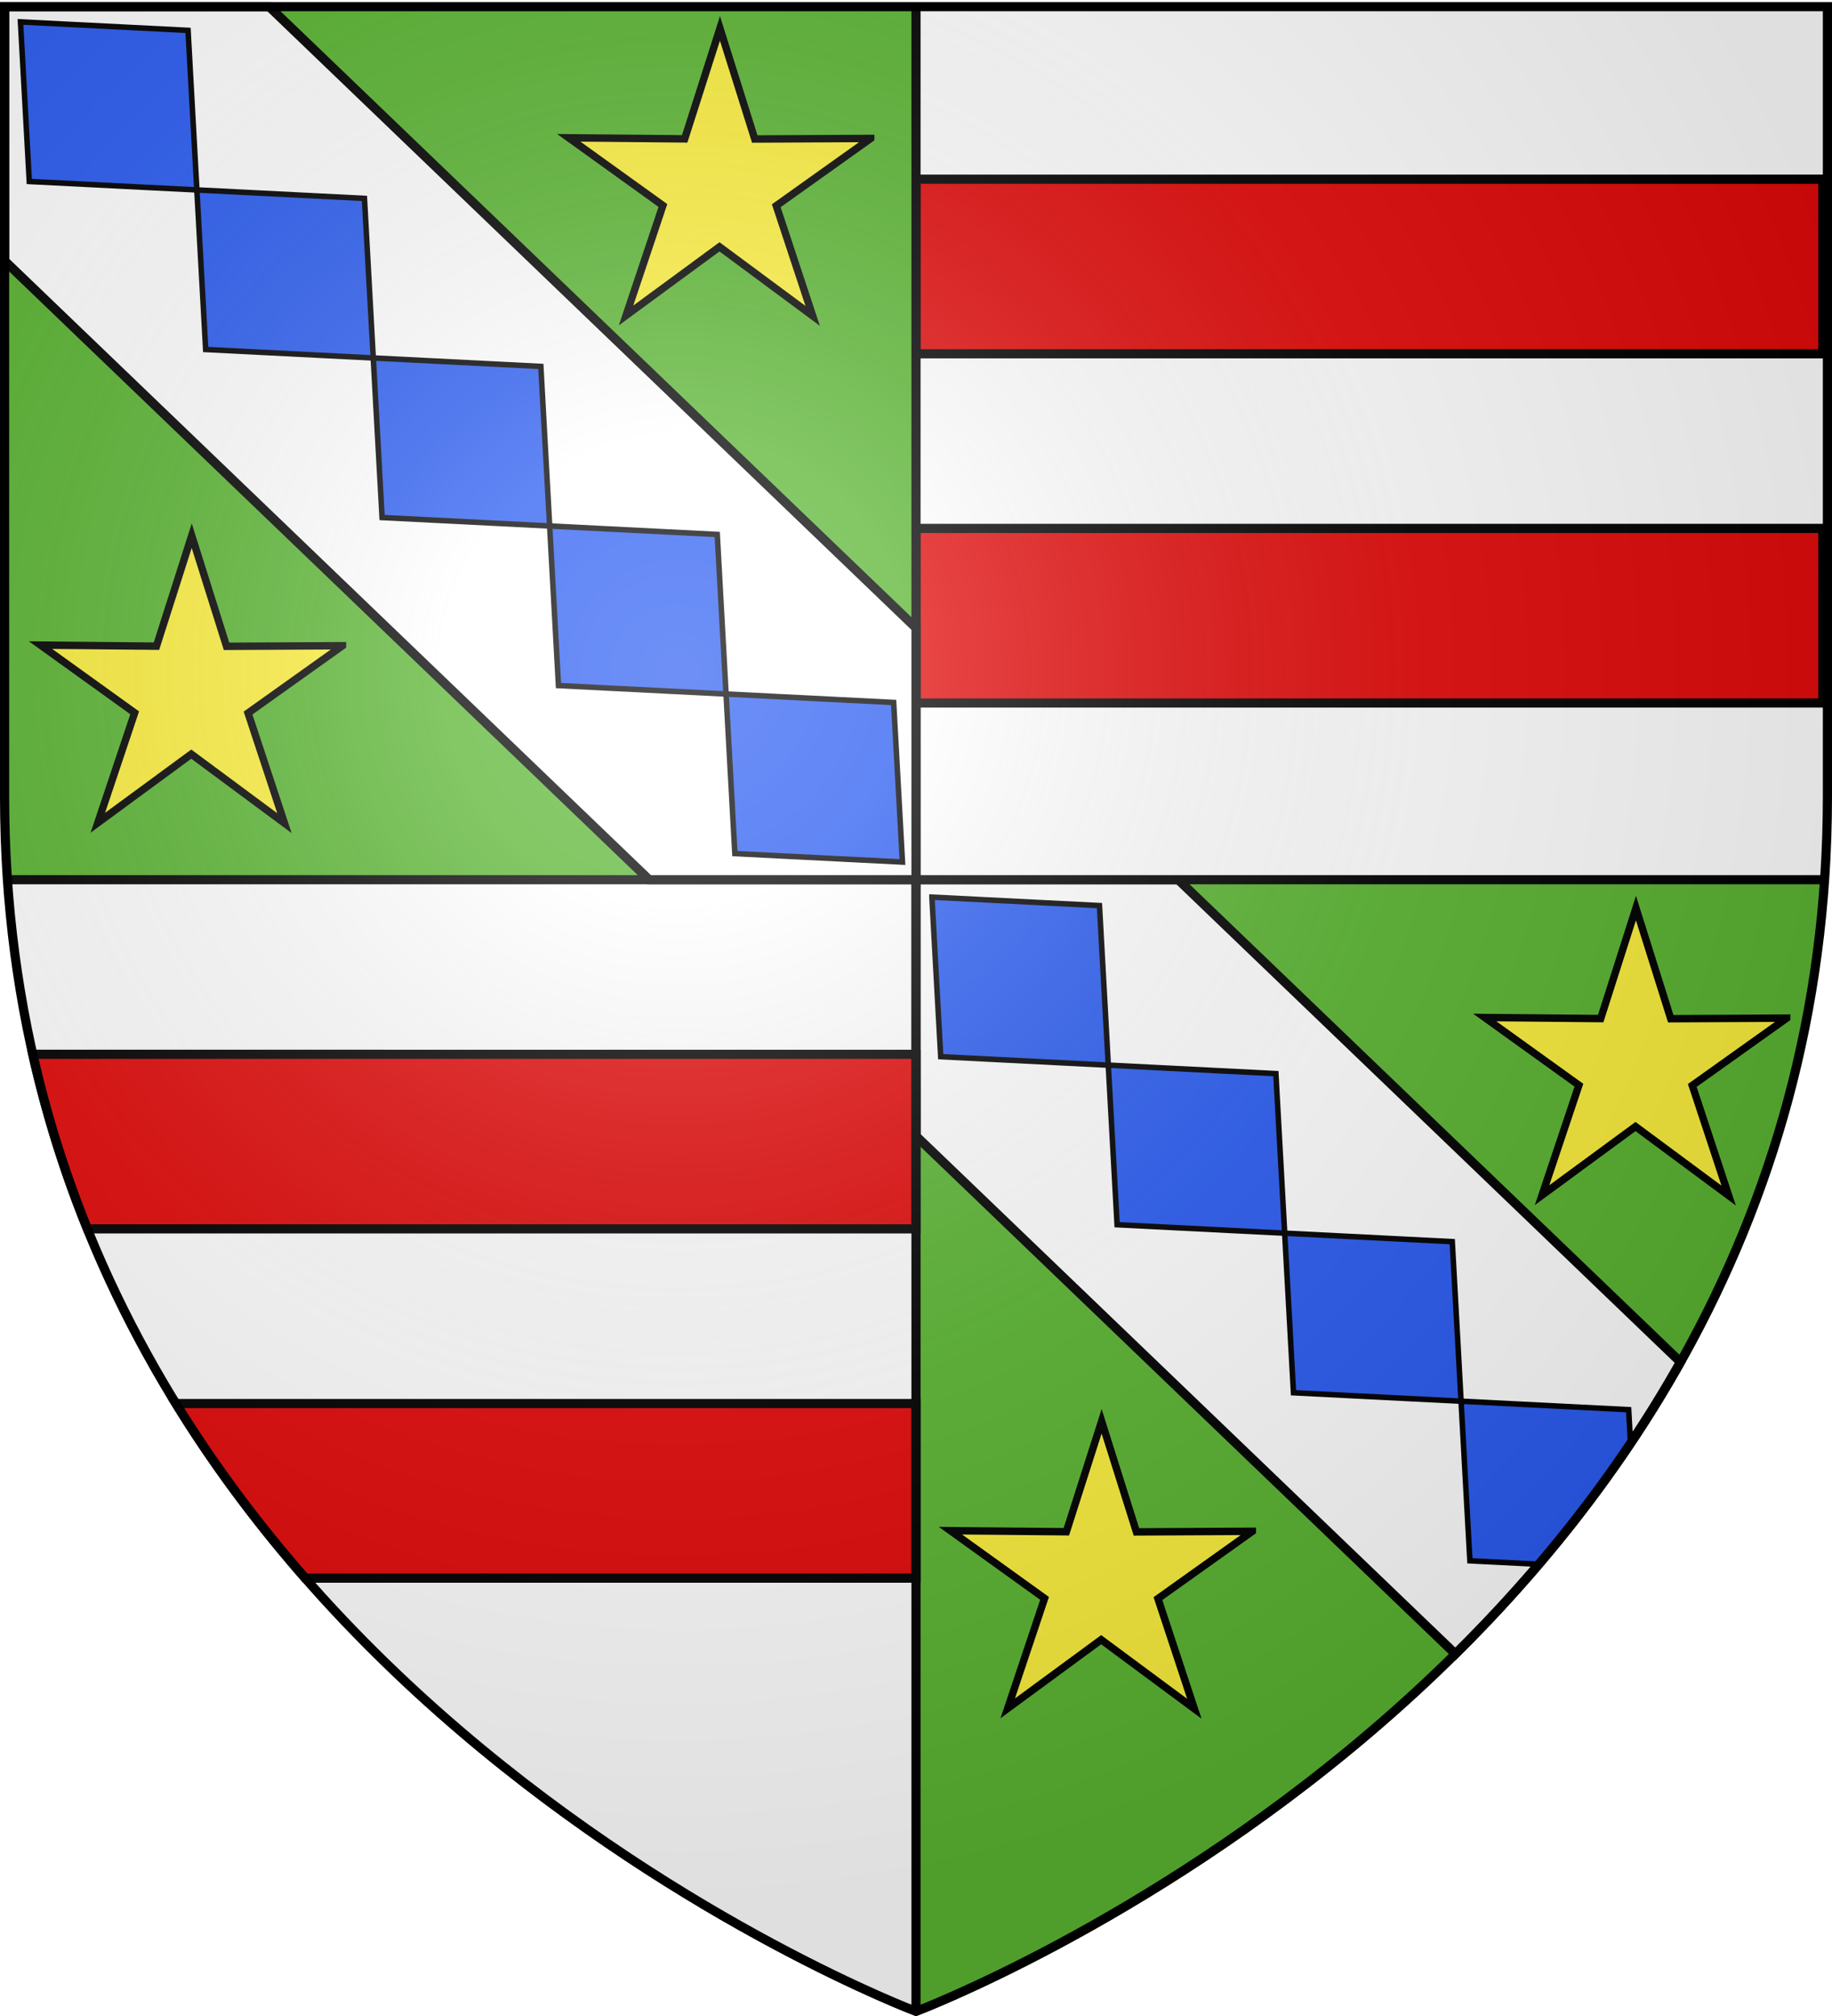
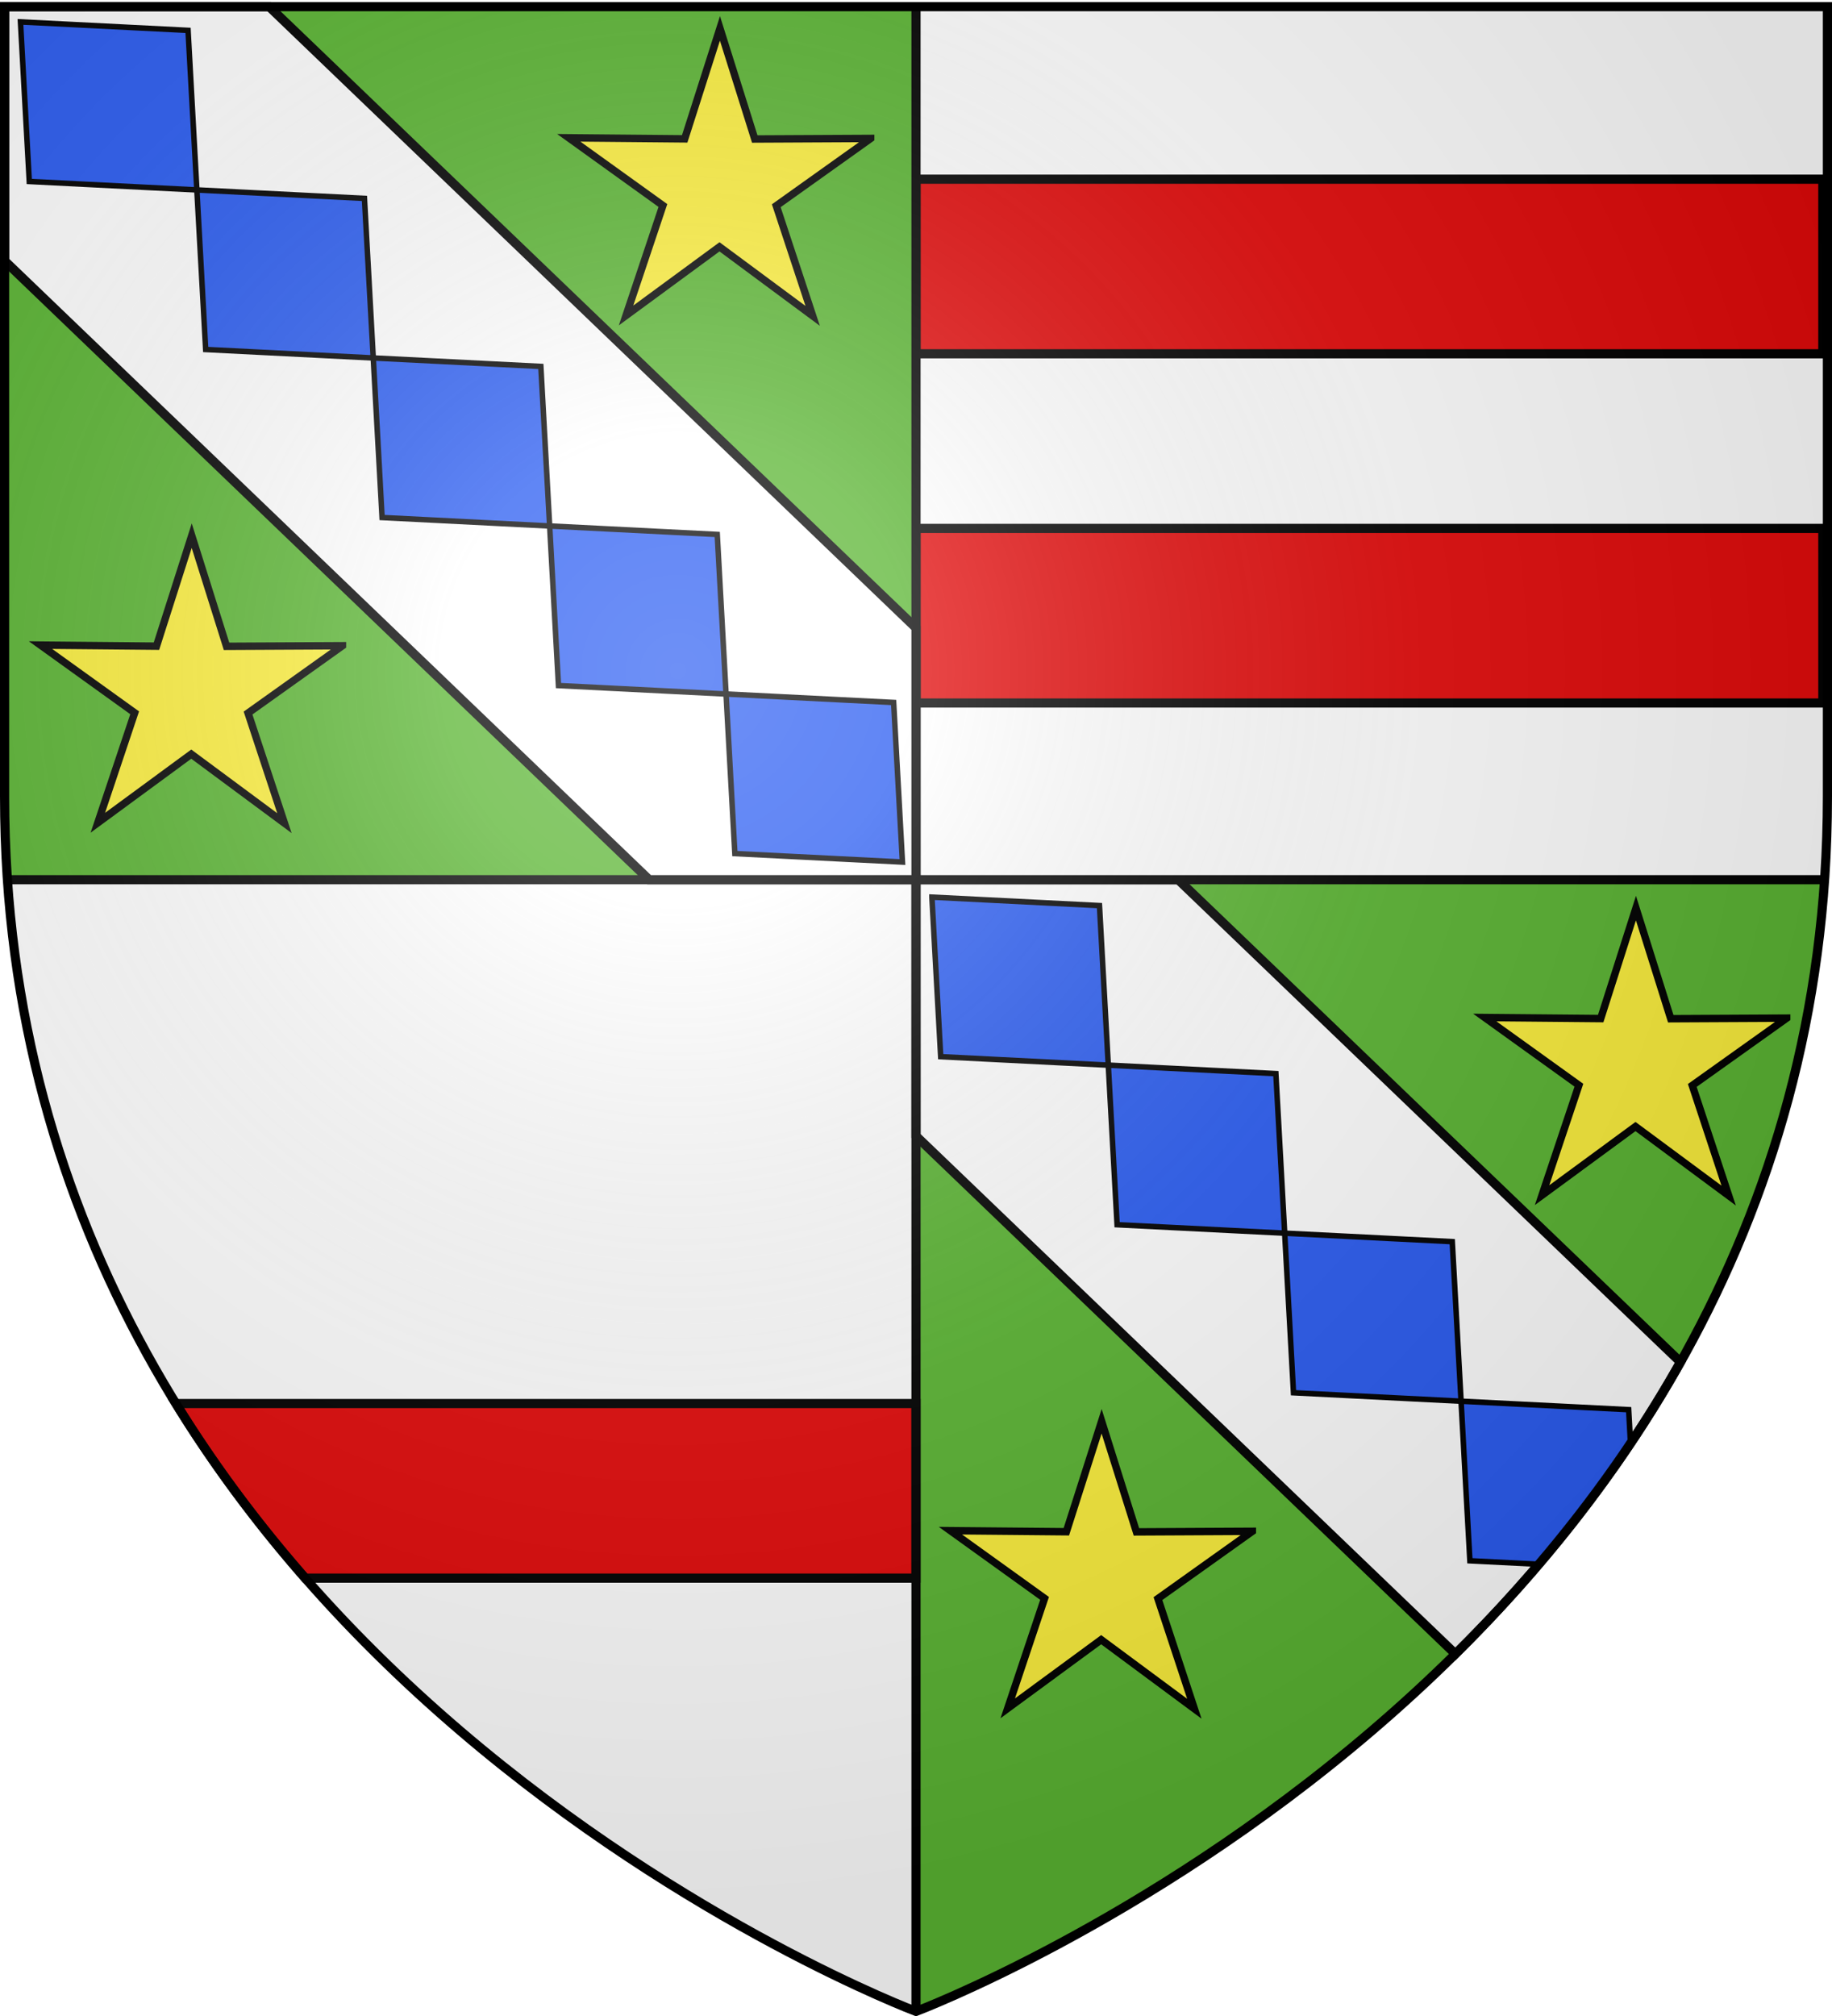
<svg xmlns="http://www.w3.org/2000/svg" xmlns:xlink="http://www.w3.org/1999/xlink" height="660" width="600" version="1.0" id="svg2">
  <defs id="defs6">
    <g id="s">
      <g id="c">
        <path id="t" d="M0 0v1h.5L0 0z" transform="rotate(18 3.157 -.5)" />
        <use xlink:href="#t" transform="scale(-1 1)" id="use2144" x="0" y="0" width="810" height="540" />
      </g>
      <g id="a">
        <use xlink:href="#c" transform="rotate(72)" id="use2147" x="0" y="0" width="810" height="540" />
        <use xlink:href="#c" transform="rotate(144)" id="use2149" x="0" y="0" width="810" height="540" />
      </g>
      <use xlink:href="#a" transform="scale(-1 1)" id="use2151" x="0" y="0" width="810" height="540" />
    </g>
    <g id="f">
      <path style="fill:#28166f" id="rect1964" d="M-50-30H50v60H-50z" />
      <g transform="translate(0 -20)" style="fill:#fff" id="g1966">
        <path d="M-1.212 27.818c0-5.643-.88-7.347-3.33-13.838-1.167-3.092-.482-6.878 1.683-10.38C-2.081 2.347-1.113 1.214 0 0c1.114 1.214 2.082 2.346 2.858 3.6 2.166 3.502 2.851 7.288 1.684 10.38-2.45 6.491-3.33 8.195-3.33 13.838h-2.424z" id="path1968" />
        <path d="M2.922 27.672c0-5.951 2.317-9.843 5.579-11.012 1.448-.519 3.307-.273 5.018 1.447 2.119 2.129 2.736 7.993-3.483 9.121.658-.956.619-3.081-.714-3.787-.99-.524-2.113-.253-2.676.123-.824.552-1.729 2.106-1.679 4.108H2.922z" id="rwi" />
-         <path d="M1.777 30.183c.013 2.008 1.018 3.335 2.74 4.074-.222.698-1.26 2.12-2.686 2.024C1.55 37.787 1.282 38.632 0 40c-1.282-1.368-1.55-2.213-1.831-3.719-1.426.097-2.464-1.326-2.685-2.024 1.72-.739 2.726-2.066 2.739-4.073h3.554z" id="path1971" />
+         <path d="M1.777 30.183c.013 2.008 1.018 3.335 2.74 4.074-.222.698-1.26 2.12-2.686 2.024c-1.282-1.368-1.55-2.213-1.831-3.719-1.426.097-2.464-1.326-2.685-2.024 1.72-.739 2.726-2.066 2.739-4.073h3.554z" id="path1971" />
        <use transform="scale(-1 1)" id="use1973" x="0" y="0" width="800" height="400" xlink:href="#rwi" />
        <path id="rect1975" d="M-7.923 27.331H7.923v3.218H-7.923z" />
      </g>
    </g>
    <g id="s-4">
      <g id="c-6">
-         <path id="t-0" d="M0 0v1h.5L0 0z" transform="rotate(18 3.157 -.5)" />
        <use xlink:href="#t-0" transform="scale(-1 1)" id="use2144-7" x="0" y="0" width="810" height="540" />
      </g>
      <g id="a-1">
        <use xlink:href="#c-6" transform="rotate(72)" id="use2147-7" x="0" y="0" width="810" height="540" />
        <use xlink:href="#c-6" transform="rotate(144)" id="use2149-7" x="0" y="0" width="810" height="540" />
      </g>
      <use xlink:href="#a-1" transform="scale(-1 1)" id="use2151-7" x="0" y="0" width="810" height="540" />
    </g>
    <radialGradient xlink:href="#linearGradient2893" id="radialGradient3163" gradientUnits="userSpaceOnUse" gradientTransform="matrix(1.353 0 0 1.349 -77.63 -85.747)" cx="221.445" cy="226.331" fx="221.445" fy="226.331" r="300" />
    <radialGradient r="300" fy="200.448" fx="285.186" cy="200.448" cx="285.186" gradientTransform="matrix(1.551 0 0 1.35 -227.894 -51.264)" gradientUnits="userSpaceOnUse" id="radialGradient11919-5" xlink:href="#linearGradient2893-4" />
    <linearGradient id="linearGradient2893">
      <stop style="stop-color:white;stop-opacity:.314" offset="0" id="stop2895" />
      <stop id="stop2897" offset=".19" style="stop-color:white;stop-opacity:.251" />
      <stop style="stop-color:#6b6b6b;stop-opacity:.125" offset=".6" id="stop2901" />
      <stop style="stop-color:black;stop-opacity:.125" offset="1" id="stop2899" />
    </linearGradient>
    <linearGradient id="linearGradient2893-4">
      <stop id="stop2895-8" offset="0" style="stop-color:white;stop-opacity:.314" />
      <stop style="stop-color:white;stop-opacity:.251" offset=".19" id="stop2897-8" />
      <stop id="stop2901-2" offset=".6" style="stop-color:#6b6b6b;stop-opacity:.125" />
      <stop id="stop2899-4" offset="1" style="stop-color:black;stop-opacity:.125" />
    </linearGradient>
    <style id="style21" type="text/css">.Rand2,.Rand4,.Rand6{stroke:#202020;stroke-width:30}.Rand4,.Rand6{stroke-width:60}.Rand6{stroke-width:90}.Gold10,.Rand14{stroke:#202020;stroke-width:210;stroke-linecap:round}.Gold10{stroke:#ffef00;stroke-width:150}.Schwarz{fill:#000}.Rot{fill:red}.Gold{fill:#ffef00}.Silber{fill:#fff}</style>
  </defs>
  <g id="layer3" style="display:inline">
    <path style="fill:#fff;fill-opacity:1;fill-rule:evenodd;stroke:none;stroke-width:1px;stroke-linecap:butt;stroke-linejoin:miter;stroke-opacity:1" d="M300 2.188V288h297.563c.61-8.916.937-18.002.937-27.281V2.188H300z" id="path2855" />
    <path style="opacity:1;fill:#fff;fill-opacity:1;stroke:none;stroke-width:2.5;stroke-miterlimit:4;stroke-dasharray:none;stroke-opacity:1" d="M2.438 288C20.604 553.343 300 658.5 300 658.5V288H2.437z" id="rect13347" />
    <path id="path13355" d="M597.563 288C579.395 553.343 300 658.5 300 658.5V288h297.563z" style="opacity:1;fill:#5ab532;fill-opacity:1;stroke:none;stroke-width:2.5;stroke-miterlimit:4;stroke-dasharray:none;stroke-opacity:1" />
    <path id="path13364" d="M300 2.188V288H2.437a399.052 399.052 0 0 1-.937-27.281V2.188H300z" style="fill:#5ab532;fill-opacity:1;fill-rule:evenodd;stroke:none;stroke-width:1px;stroke-linecap:butt;stroke-linejoin:miter;stroke-opacity:1" />
    <path style="fill:#fff;fill-opacity:1;fill-rule:nonzero;stroke:#000;stroke-opacity:1;stroke-width:3" d="M300 288v83.906L476.656 541.47c27.064-26.759 52.872-58.494 73.719-95.563L385.875 288H300z" id="rect3892" />
    <path id="path2894" d="M300 2.188V288h297.563c.61-8.916.937-18.002.937-27.281V2.188H300z" style="fill:#fff;fill-opacity:1;fill-rule:evenodd;stroke:none;stroke-width:1px;stroke-linecap:butt;stroke-linejoin:miter;stroke-opacity:1" />
-     <path style="opacity:1;fill:#e20909;fill-opacity:1;stroke:#000;stroke-width:3;stroke-miterlimit:4;stroke-dasharray:none;stroke-opacity:1" d="M10.75 345.156a366.998 366.998 0 0 0 17.875 57.156H300v-57.156H10.75z" id="path2897" />
    <path style="opacity:1;fill:#e20909;fill-opacity:1;stroke:#000;stroke-width:3;stroke-miterlimit:4;stroke-dasharray:none;stroke-opacity:1" d="M57.625 459.5c12.832 20.825 27.188 39.852 42.344 57.156H300V459.5H57.625z" id="path2900" />
    <path style="fill:#e20909;fill-opacity:1;fill-rule:nonzero;stroke:#000;stroke-opacity:1;stroke-width:3" id="rect2884" d="M300 172.989h297v57.163H300z" />
    <path id="rect2886" style="fill:#e20909;fill-opacity:1;fill-rule:nonzero;stroke:#000;stroke-opacity:1;stroke-width:3" d="M300 58.663h297v57.163H300z" />
    <path style="fill:#5ab532;fill-opacity:1;fill-rule:evenodd;stroke:none;stroke-width:1px;stroke-linecap:butt;stroke-linejoin:miter;stroke-opacity:1" d="M300 2.188V288H2.437a399.052 399.052 0 0 1-.937-27.281V2.188H300z" id="path3899" />
    <path id="rect13645" style="opacity:1;fill:#000;fill-opacity:1;stroke:none;stroke-width:2.5;stroke-miterlimit:4;stroke-dasharray:none;stroke-opacity:1" transform="rotate(-90)" d="M-289.5 2.438h3v595.126h-3z" />
    <path style="opacity:1;fill:#000;fill-opacity:1;stroke:none;stroke-width:2.5;stroke-miterlimit:4;stroke-dasharray:none;stroke-opacity:1" id="rect13643" d="M298.5 1.5h3v657h-3z" />
    <path style="fill:#fff;fill-opacity:1;fill-rule:nonzero;stroke:#000;stroke-width:3;stroke-opacity:1" d="M1.5 2.188v83.187L212.594 288H300v-82.437L88.156 2.188H1.5z" id="path3901" />
  </g>
  <g id="layer4">
    <use height="660" width="600" transform="translate(211.429)" id="use4205" xlink:href="#use4203" y="0" x="0" />
    <use height="660" width="600" transform="translate(312.857 328.572)" id="use4213" xlink:href="#use4203" y="0" x="0" />
    <use height="660" width="600" transform="translate(312.857 328.572)" id="use4215" xlink:href="#use4205" y="0" x="0" />
    <g style="display:inline" transform="matrix(.81 0 0 .81 -479.335 -17.402)" id="layer1-7">
      <path style="fill:#fcef3c;fill-opacity:1;stroke:#000;stroke-width:3;stroke-miterlimit:4;stroke-opacity:1;display:inline" d="m1314.19 432.992-38.173 27.201 14.71 44.506-37.667-27.899-37.781 27.743 14.894-44.444-38.06-27.36 46.87.431 14.26-44.652 14.074 44.71 46.873-.236z" id="path4222" />
    </g>
    <use style="display:inline" x="0" y="0" xlink:href="#layer1-7" id="use4763" transform="translate(-175 168)" width="600" height="660" />
    <use style="display:inline" x="0" y="0" xlink:href="#layer1-7" id="use4765" transform="translate(-300 -288)" width="600" height="660" />
    <use style="display:inline" x="0" y="0" xlink:href="#use4765" id="use4767" transform="translate(-173 166.08)" width="600" height="660" />
    <path style="display:inline;fill:#2b5df2;fill-opacity:1;fill-rule:nonzero;stroke:#000;stroke-width:1.8;stroke-opacity:1" d="m6.705 7.172 2.886 52.24 54.885 2.77-2.885-52.24-54.886-2.77z" id="path3923" />
    <use style="display:inline" x="0" y="0" xlink:href="#path3923" id="use3935" transform="translate(57.771 55.009)" width="600" height="660" />
    <use style="display:inline" x="0" y="0" xlink:href="#path3923" id="use3937" transform="translate(115.542 110.018)" width="600" height="660" />
    <use style="display:inline" x="0" y="0" xlink:href="#path3923" id="use3939" transform="translate(173.314 165.027)" width="600" height="660" />
    <use style="display:inline" x="0" y="0" xlink:href="#path3923" id="use3941" transform="translate(231.085 220.036)" width="600" height="660" />
    <path id="path3955" d="m305.205 293.704 2.886 52.239 54.885 2.77-2.885-52.24-54.886-2.77z" style="display:inline;fill:#2b5df2;fill-opacity:1;fill-rule:nonzero;stroke:#000;stroke-width:1.8;stroke-opacity:1" />
    <path style="display:inline;fill:#2b5df2;fill-opacity:1;fill-rule:nonzero;stroke:#000;stroke-width:1.8;stroke-opacity:1" d="m478.518 458.73 2.886 52.24 22.618 1.14c11.526-14.245 22.47-28.103 29.986-39.676l-.604-10.933-54.886-2.77z" id="path3971" />
    <use x="0" y="0" xlink:href="#path3955" id="use4787" transform="translate(57.771 55.009)" width="600" height="660" />
    <use x="0" y="0" xlink:href="#path3955" id="use4789" transform="translate(115.542 110.018)" width="600" height="660" />
  </g>
  <g id="layer2">
    <path d="M300 658.5s298.5-112.32 298.5-397.772V2.176H1.5v258.552C1.5 546.18 300 658.5 300 658.5z" style="opacity:1;fill:url(#radialGradient3163);fill-opacity:1;fill-rule:evenodd;stroke:none;stroke-width:1px;stroke-linecap:butt;stroke-linejoin:miter;stroke-opacity:1" id="path2875" />
  </g>
  <g id="layer1">
    <path d="M300 658.5S1.5 546.18 1.5 260.728V2.176h597v258.552C598.5 546.18 300 658.5 300 658.5z" style="opacity:1;fill:none;fill-opacity:1;fill-rule:evenodd;stroke:#000;stroke-width:3;stroke-linecap:butt;stroke-linejoin:miter;stroke-miterlimit:4;stroke-dasharray:none;stroke-opacity:1" id="path1411" />
  </g>
</svg>